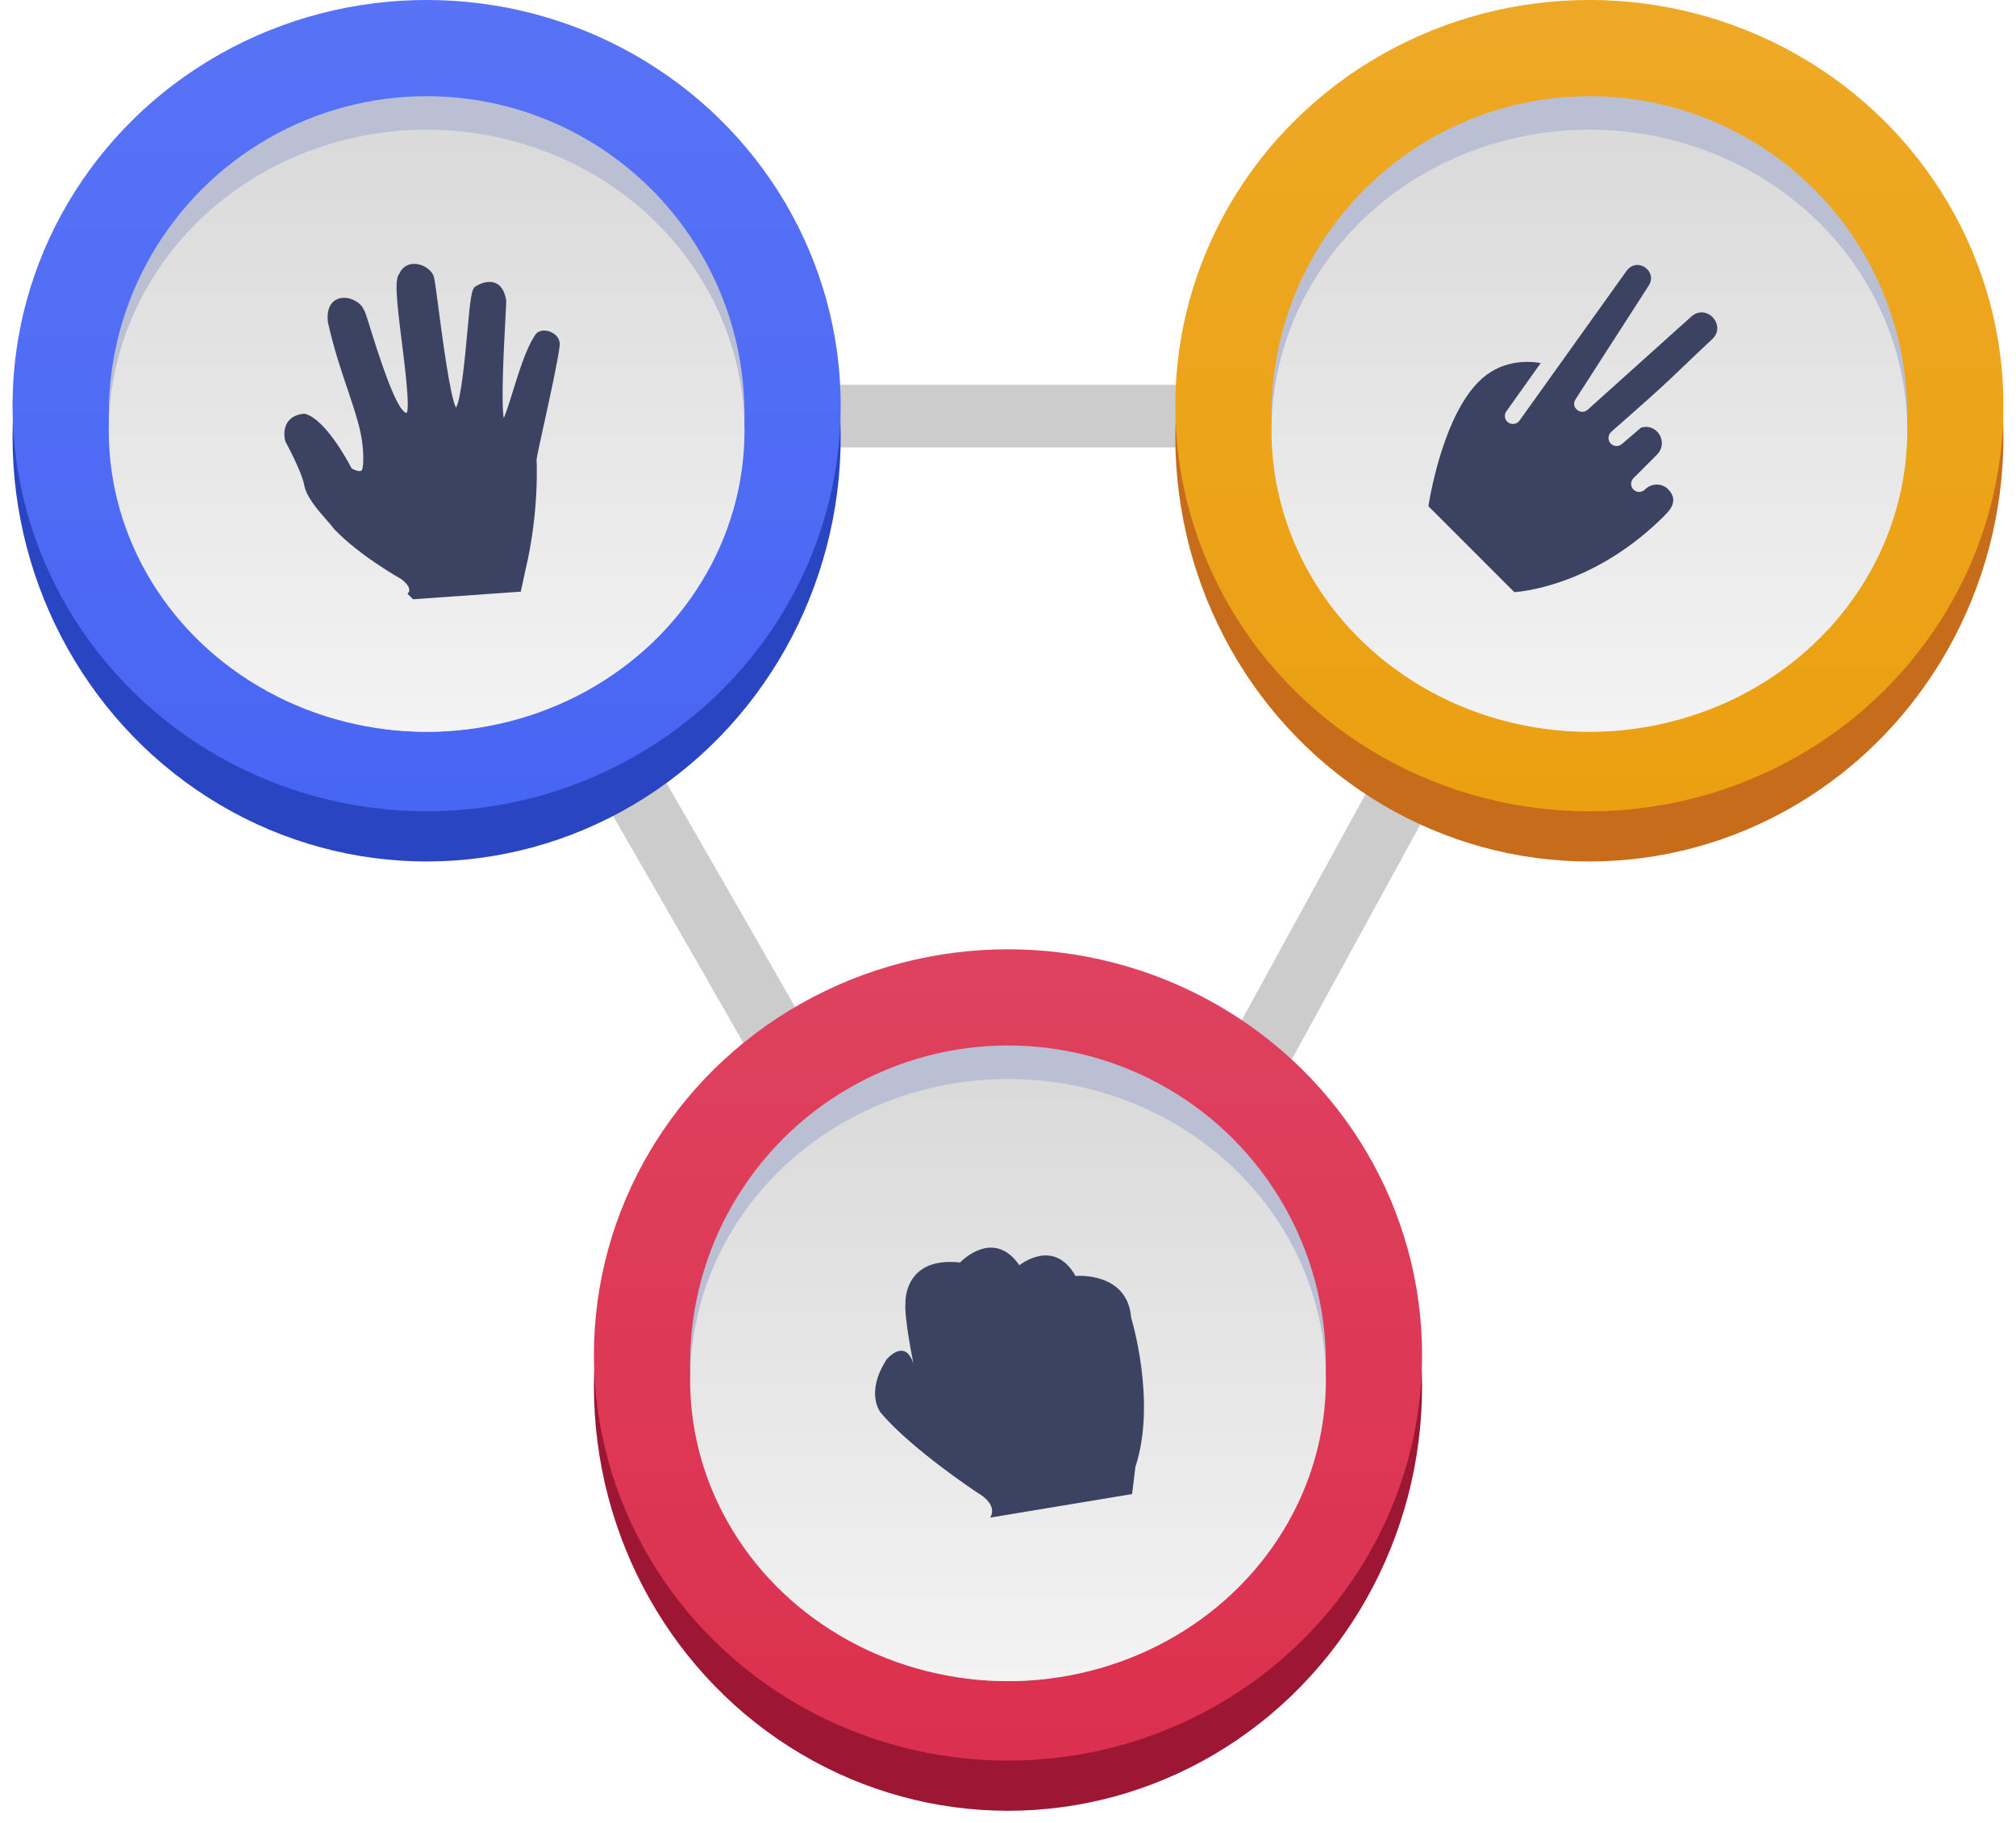
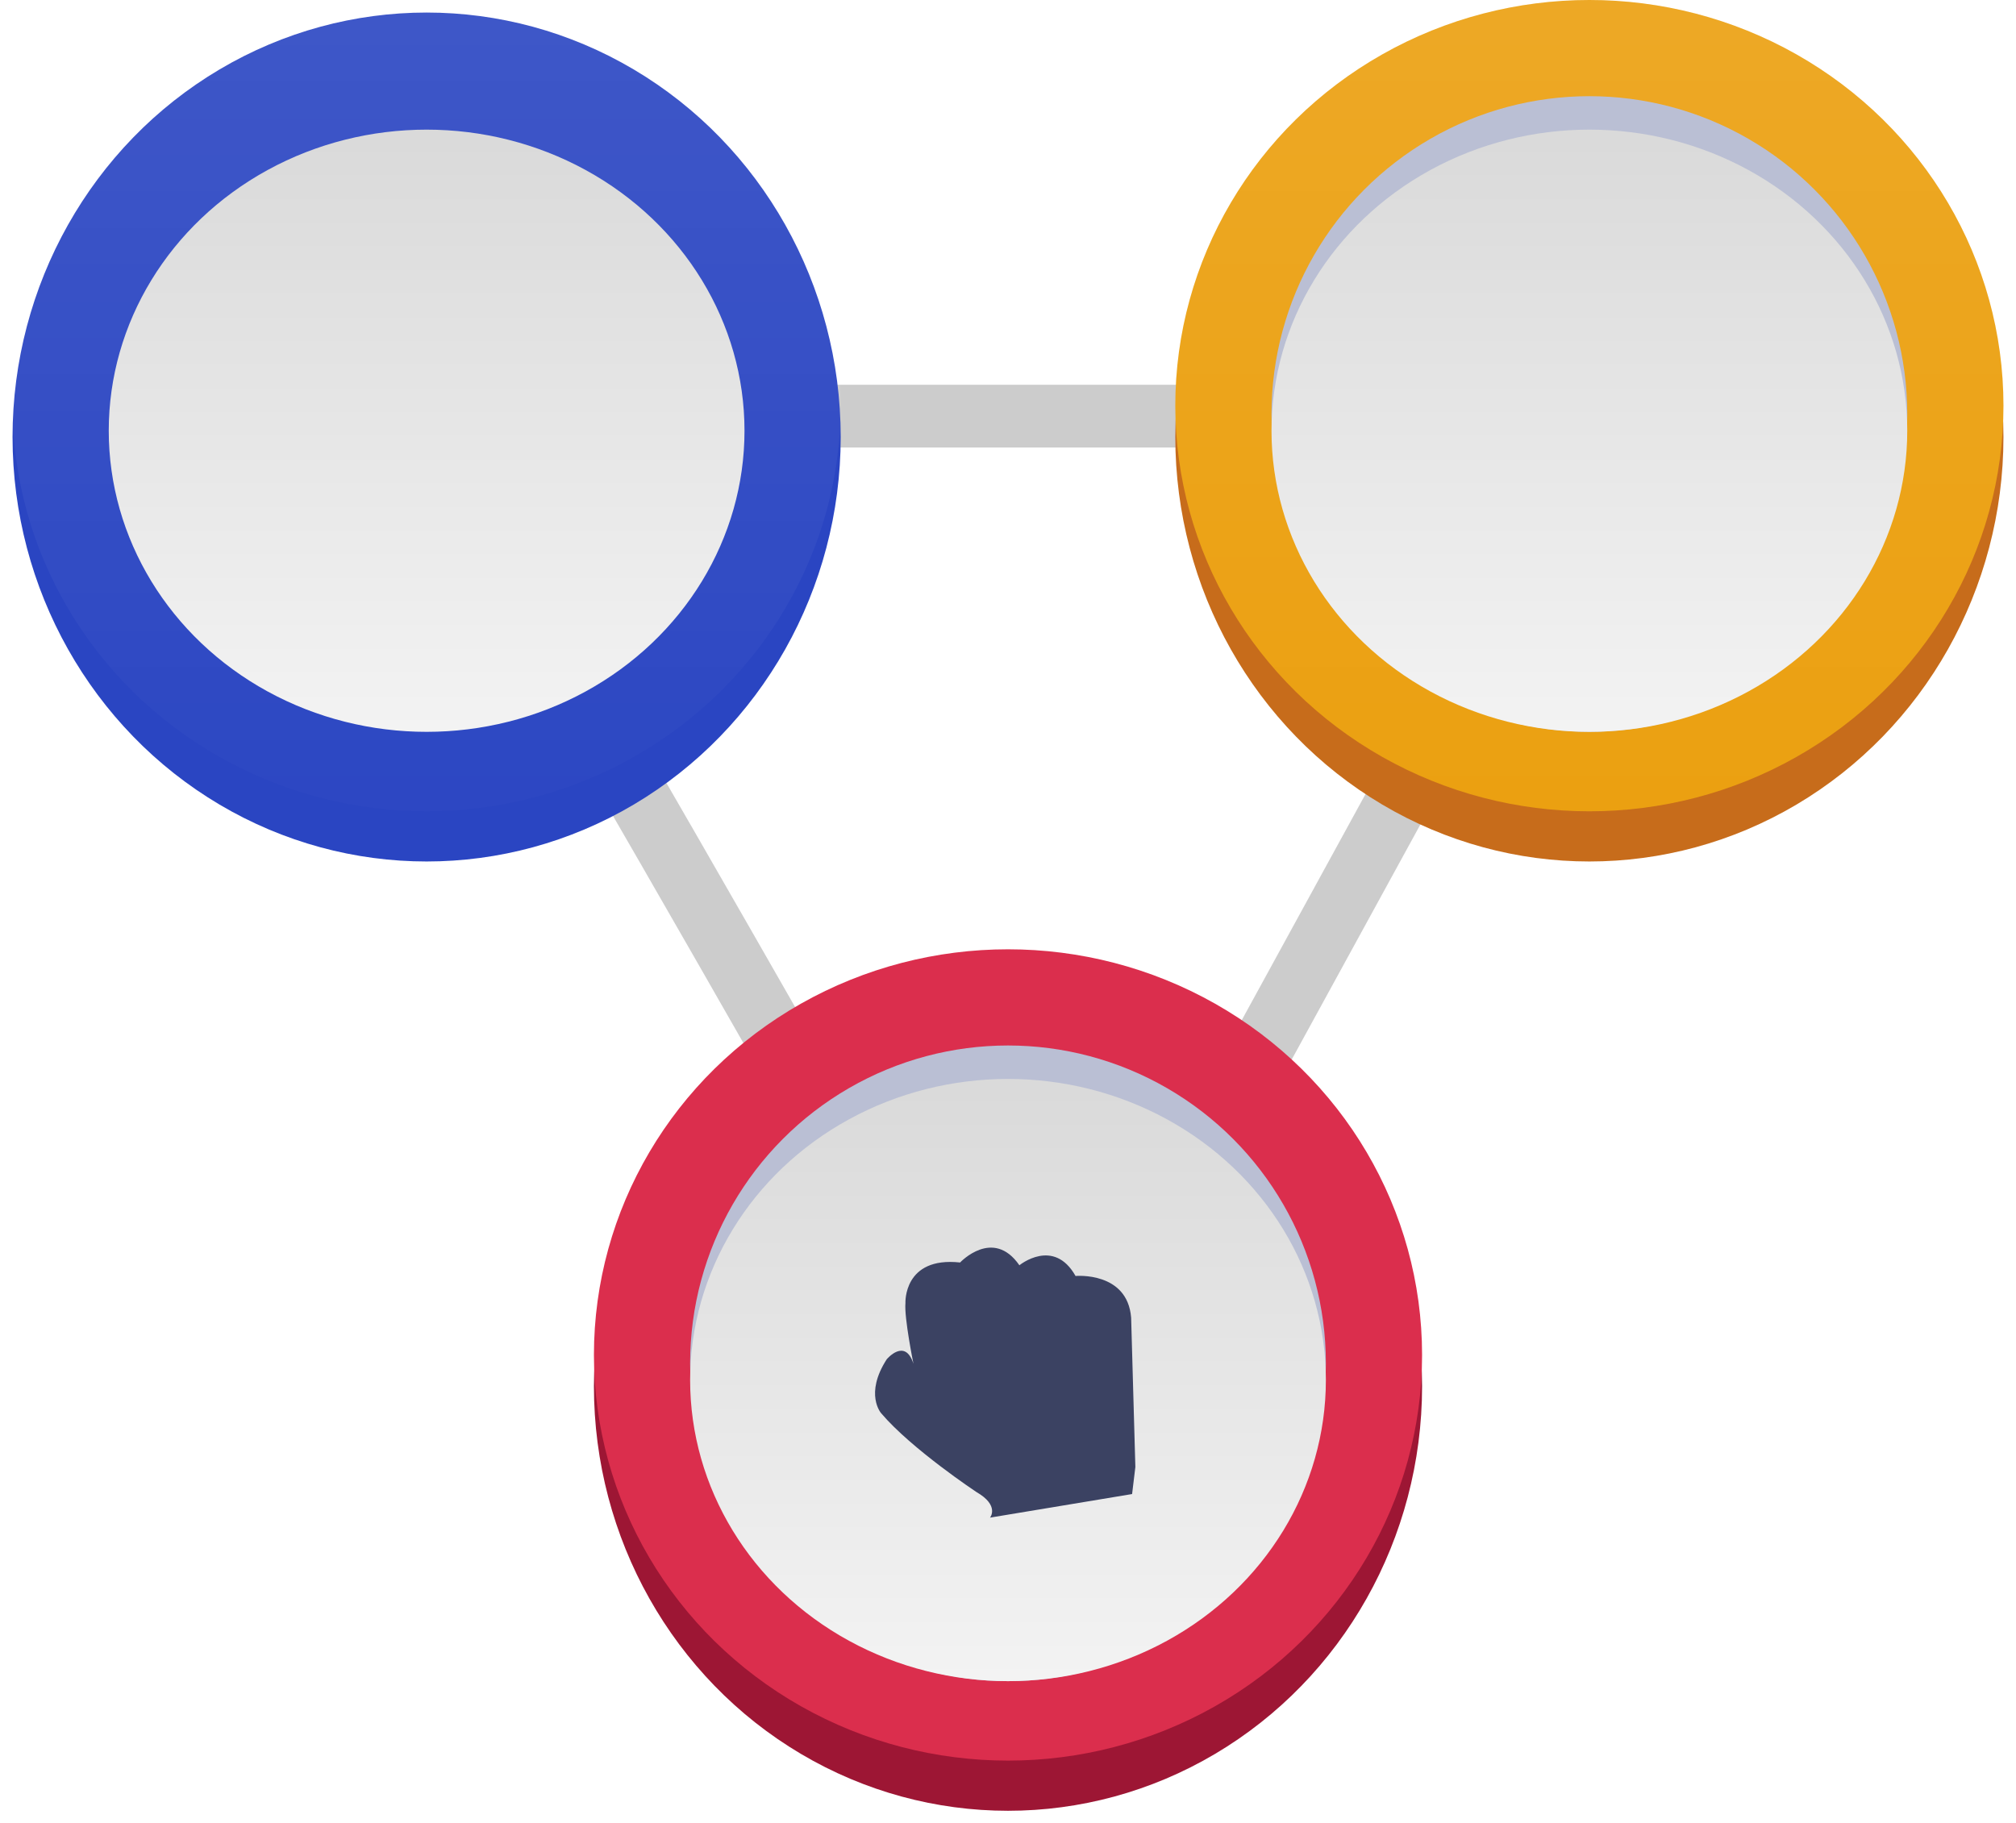
<svg xmlns="http://www.w3.org/2000/svg" width="482" height="436" viewBox="0 0 482 436" fill="none">
  <path opacity="0.2" fill-rule="evenodd" clip-rule="evenodd" d="M384.5 99.5C384.5 99.5 92.895 99.5 97.574 99.5C102.253 99.5 245.466 353.5 245.466 353.5L384.5 99.5Z" stroke="black" stroke-width="15" />
  <g filter="url(#filter0_d_0_1764)">
    <ellipse cx="102" cy="101.5" rx="99" ry="101.5" fill="#2A45C2" />
  </g>
-   <ellipse cx="102" cy="97" rx="99" ry="97" fill="#4664F4" />
  <ellipse cx="102" cy="97" rx="99" ry="97" fill="url(#paint0_linear_0_1764)" />
-   <circle cx="102" cy="99" r="76" fill="#BABFD4" />
  <ellipse cx="102" cy="103" rx="76" ry="72" fill="url(#paint1_linear_0_1764)" />
-   <path d="M131.529 79.323C130.969 79.108 130.386 79.015 129.847 79.053C129.07 79.107 128.442 79.424 128.07 79.943C125.878 83.027 124.083 88.85 122.636 93.529C121.972 95.693 121.08 98.588 120.434 99.963C119.761 96.112 120.522 82.008 120.817 76.576L120.821 76.489C121.026 72.715 121.054 72.053 121.009 71.762C120.684 69.692 119.858 68.334 118.553 67.725C117.234 67.109 115.521 67.381 113.675 68.497C112.75 69.059 112.494 70.988 111.7 79.731L111.697 79.77C111.26 84.573 110.254 95.634 109.015 97.476C107.617 94.899 105.695 80.257 104.865 73.919C104.284 69.48 103.946 66.931 103.719 66.162C103.24 64.549 101.219 63.177 99.218 63.101C97.552 63.018 96.186 63.869 95.534 65.347C94.313 66.711 94.745 71.234 96.093 81.947C96.735 87.045 98.06 97.576 97.226 98.758C95.564 98.576 92.709 91.98 88.74 79.146C87.627 75.551 87.282 74.47 86.941 73.997C86.266 72.349 83.975 71.078 81.921 71.221C81.746 71.234 81.576 71.256 81.407 71.289C80.332 71.503 77.878 72.497 78.401 77.085C79.85 83.445 81.424 88.115 82.951 92.647L82.982 92.738C83.896 95.453 84.76 98.018 85.562 100.865C87.454 107.586 86.719 111.756 86.71 111.803C86.647 112.232 86.515 112.494 86.317 112.586C86.245 112.62 86.154 112.64 86.05 112.647C85.451 112.689 84.551 112.29 84.088 112.03C83.029 109.998 77.758 100.311 72.981 98.967L72.809 98.916L72.636 98.932C70.884 99.099 69.596 99.764 68.808 100.909C67.561 102.72 68.077 105.027 68.202 105.489L68.273 105.655C68.312 105.725 72.142 112.74 72.735 116.003C73.246 118.8 75.891 121.832 78.018 124.268L78.106 124.367C78.799 125.164 79.398 125.853 79.87 126.491C86.04 132.955 95.799 138.393 95.878 138.437C97.096 139.339 97.773 140.211 97.844 140.962C97.89 141.453 97.636 141.747 97.627 141.757L97.414 141.979L98.763 143.296L124.508 141.48L125.606 136.428C129 122.159 128.291 109.994 128.28 109.912C128.292 109.465 129.244 105.136 130.009 101.639L130.031 101.55C131.556 94.583 133.453 85.914 133.816 82.617C133.975 81.207 133.077 79.912 131.529 79.323Z" fill="#3B4262" />
  <g filter="url(#filter1_d_0_1764)">
    <ellipse cx="380" cy="101.5" rx="99" ry="101.5" fill="#C76C1B" />
  </g>
  <ellipse cx="380" cy="97" rx="99" ry="97" fill="#EB9F0E" />
  <ellipse cx="380" cy="97" rx="99" ry="97" fill="url(#paint2_linear_0_1764)" />
  <circle cx="380" cy="99" r="76" fill="#BABFD4" />
  <ellipse cx="380" cy="103" rx="76" ry="72" fill="url(#paint3_linear_0_1764)" />
-   <path d="M360.16 98.349L368.369 86.806C364.957 86.238 358.691 86.112 353.558 91.244C345.468 99.335 342.191 116.813 341.508 121.044L362.071 141.606C365.772 141.289 382.162 139.101 397.954 123.309C398.121 122.968 401.968 120.125 398.823 116.98C397.322 115.479 394.837 115.507 393.303 117.041C392.522 117.822 391.308 117.833 390.543 117.069C389.779 116.304 389.79 115.09 390.571 114.309L396.151 108.728C398.987 105.892 396.314 101.108 392.356 102.258L387.788 106.169C386.953 106.896 385.713 106.77 385.027 105.977C384.319 105.157 384.47 103.915 385.277 103.215C401.235 89.213 398.906 90.9 409.173 81.276C413.009 78.082 408.183 72.433 404.403 75.668L379.566 98.003C378.843 98.618 377.736 98.63 377.025 97.975C376.204 97.266 376.185 96.245 376.722 95.438L394.046 68.505C396.579 65.076 391.595 61.267 388.927 64.724L363.312 100.55C362.694 101.443 361.449 101.648 360.601 101.023C359.75 100.452 359.517 99.212 360.16 98.349Z" fill="#3B4262" />
  <g filter="url(#filter2_d_0_1764)">
    <ellipse cx="241" cy="328.5" rx="99" ry="101.5" fill="#9D1634" />
  </g>
  <ellipse cx="241" cy="324" rx="99" ry="97" fill="#DB2E4D" />
-   <ellipse cx="241" cy="324" rx="99" ry="97" fill="url(#paint4_linear_0_1764)" />
  <circle cx="241" cy="326" r="76" fill="#BABFD4" />
  <ellipse cx="241" cy="330" rx="76" ry="72" fill="url(#paint5_linear_0_1764)" />
-   <path d="M270.441 315.085C269.564 303.981 257.149 305.115 257.149 305.115C251.909 295.837 243.723 302.557 243.723 302.557C237.433 293.464 229.548 301.89 229.548 301.89C215.952 300.418 216.479 311.583 216.479 311.583C216.159 315.132 218.395 326.112 218.395 326.112C216.378 319.784 212.003 325.037 212.003 325.037C206.625 333.374 210.674 337.937 210.674 337.937C217.951 346.504 233.461 356.787 233.461 356.787C239.077 360.018 236.701 362.9 236.701 362.9L270.669 357.262L271.45 350.792C276.614 335.105 270.441 315.085 270.441 315.085Z" fill="#3B4262" />
+   <path d="M270.441 315.085C269.564 303.981 257.149 305.115 257.149 305.115C251.909 295.837 243.723 302.557 243.723 302.557C237.433 293.464 229.548 301.89 229.548 301.89C215.952 300.418 216.479 311.583 216.479 311.583C216.159 315.132 218.395 326.112 218.395 326.112C216.378 319.784 212.003 325.037 212.003 325.037C206.625 333.374 210.674 337.937 210.674 337.937C217.951 346.504 233.461 356.787 233.461 356.787C239.077 360.018 236.701 362.9 236.701 362.9L270.669 357.262L271.45 350.792Z" fill="#3B4262" />
  <defs>
    <filter id="filter0_d_0_1764" x="0" y="0" width="204" height="209" filterUnits="userSpaceOnUse" color-interpolation-filters="sRGB">
      <feFlood flood-opacity="0" result="BackgroundImageFix" />
      <feColorMatrix in="SourceAlpha" type="matrix" values="0 0 0 0 0 0 0 0 0 0 0 0 0 0 0 0 0 0 127 0" result="hardAlpha" />
      <feOffset dy="3" />
      <feGaussianBlur stdDeviation="1.5" />
      <feColorMatrix type="matrix" values="0 0 0 0 0 0 0 0 0 0 0 0 0 0 0 0 0 0 0.197 0" />
      <feBlend mode="normal" in2="BackgroundImageFix" result="effect1_dropShadow_0_1764" />
      <feBlend mode="normal" in="SourceGraphic" in2="effect1_dropShadow_0_1764" result="shape" />
    </filter>
    <filter id="filter1_d_0_1764" x="278" y="0" width="204" height="209" filterUnits="userSpaceOnUse" color-interpolation-filters="sRGB">
      <feFlood flood-opacity="0" result="BackgroundImageFix" />
      <feColorMatrix in="SourceAlpha" type="matrix" values="0 0 0 0 0 0 0 0 0 0 0 0 0 0 0 0 0 0 127 0" result="hardAlpha" />
      <feOffset dy="3" />
      <feGaussianBlur stdDeviation="1.5" />
      <feColorMatrix type="matrix" values="0 0 0 0 0 0 0 0 0 0 0 0 0 0 0 0 0 0 0.197 0" />
      <feBlend mode="normal" in2="BackgroundImageFix" result="effect1_dropShadow_0_1764" />
      <feBlend mode="normal" in="SourceGraphic" in2="effect1_dropShadow_0_1764" result="shape" />
    </filter>
    <filter id="filter2_d_0_1764" x="139" y="227" width="204" height="209" filterUnits="userSpaceOnUse" color-interpolation-filters="sRGB">
      <feFlood flood-opacity="0" result="BackgroundImageFix" />
      <feColorMatrix in="SourceAlpha" type="matrix" values="0 0 0 0 0 0 0 0 0 0 0 0 0 0 0 0 0 0 127 0" result="hardAlpha" />
      <feOffset dy="3" />
      <feGaussianBlur stdDeviation="1.5" />
      <feColorMatrix type="matrix" values="0 0 0 0 0 0 0 0 0 0 0 0 0 0 0 0 0 0 0.197 0" />
      <feBlend mode="normal" in2="BackgroundImageFix" result="effect1_dropShadow_0_1764" />
      <feBlend mode="normal" in="SourceGraphic" in2="effect1_dropShadow_0_1764" result="shape" />
    </filter>
    <linearGradient id="paint0_linear_0_1764" x1="3" y1="0" x2="3" y2="194" gradientUnits="userSpaceOnUse">
      <stop stop-color="white" stop-opacity="0.097" />
      <stop offset="1" stop-color="white" stop-opacity="0.01" />
    </linearGradient>
    <linearGradient id="paint1_linear_0_1764" x1="176.74" y1="175" x2="176.74" y2="33.387" gradientUnits="userSpaceOnUse">
      <stop stop-color="#F3F3F3" />
      <stop offset="1" stop-color="#DADADA" />
    </linearGradient>
    <linearGradient id="paint2_linear_0_1764" x1="281" y1="0" x2="281" y2="194" gradientUnits="userSpaceOnUse">
      <stop stop-color="white" stop-opacity="0.097" />
      <stop offset="1" stop-color="white" stop-opacity="0.01" />
    </linearGradient>
    <linearGradient id="paint3_linear_0_1764" x1="454.74" y1="175" x2="454.74" y2="33.387" gradientUnits="userSpaceOnUse">
      <stop stop-color="#F3F3F3" />
      <stop offset="1" stop-color="#DADADA" />
    </linearGradient>
    <linearGradient id="paint4_linear_0_1764" x1="142" y1="227" x2="142" y2="421" gradientUnits="userSpaceOnUse">
      <stop stop-color="white" stop-opacity="0.097" />
      <stop offset="1" stop-color="white" stop-opacity="0.01" />
    </linearGradient>
    <linearGradient id="paint5_linear_0_1764" x1="315.74" y1="402" x2="315.74" y2="260.387" gradientUnits="userSpaceOnUse">
      <stop stop-color="#F3F3F3" />
      <stop offset="1" stop-color="#DADADA" />
    </linearGradient>
  </defs>
</svg>